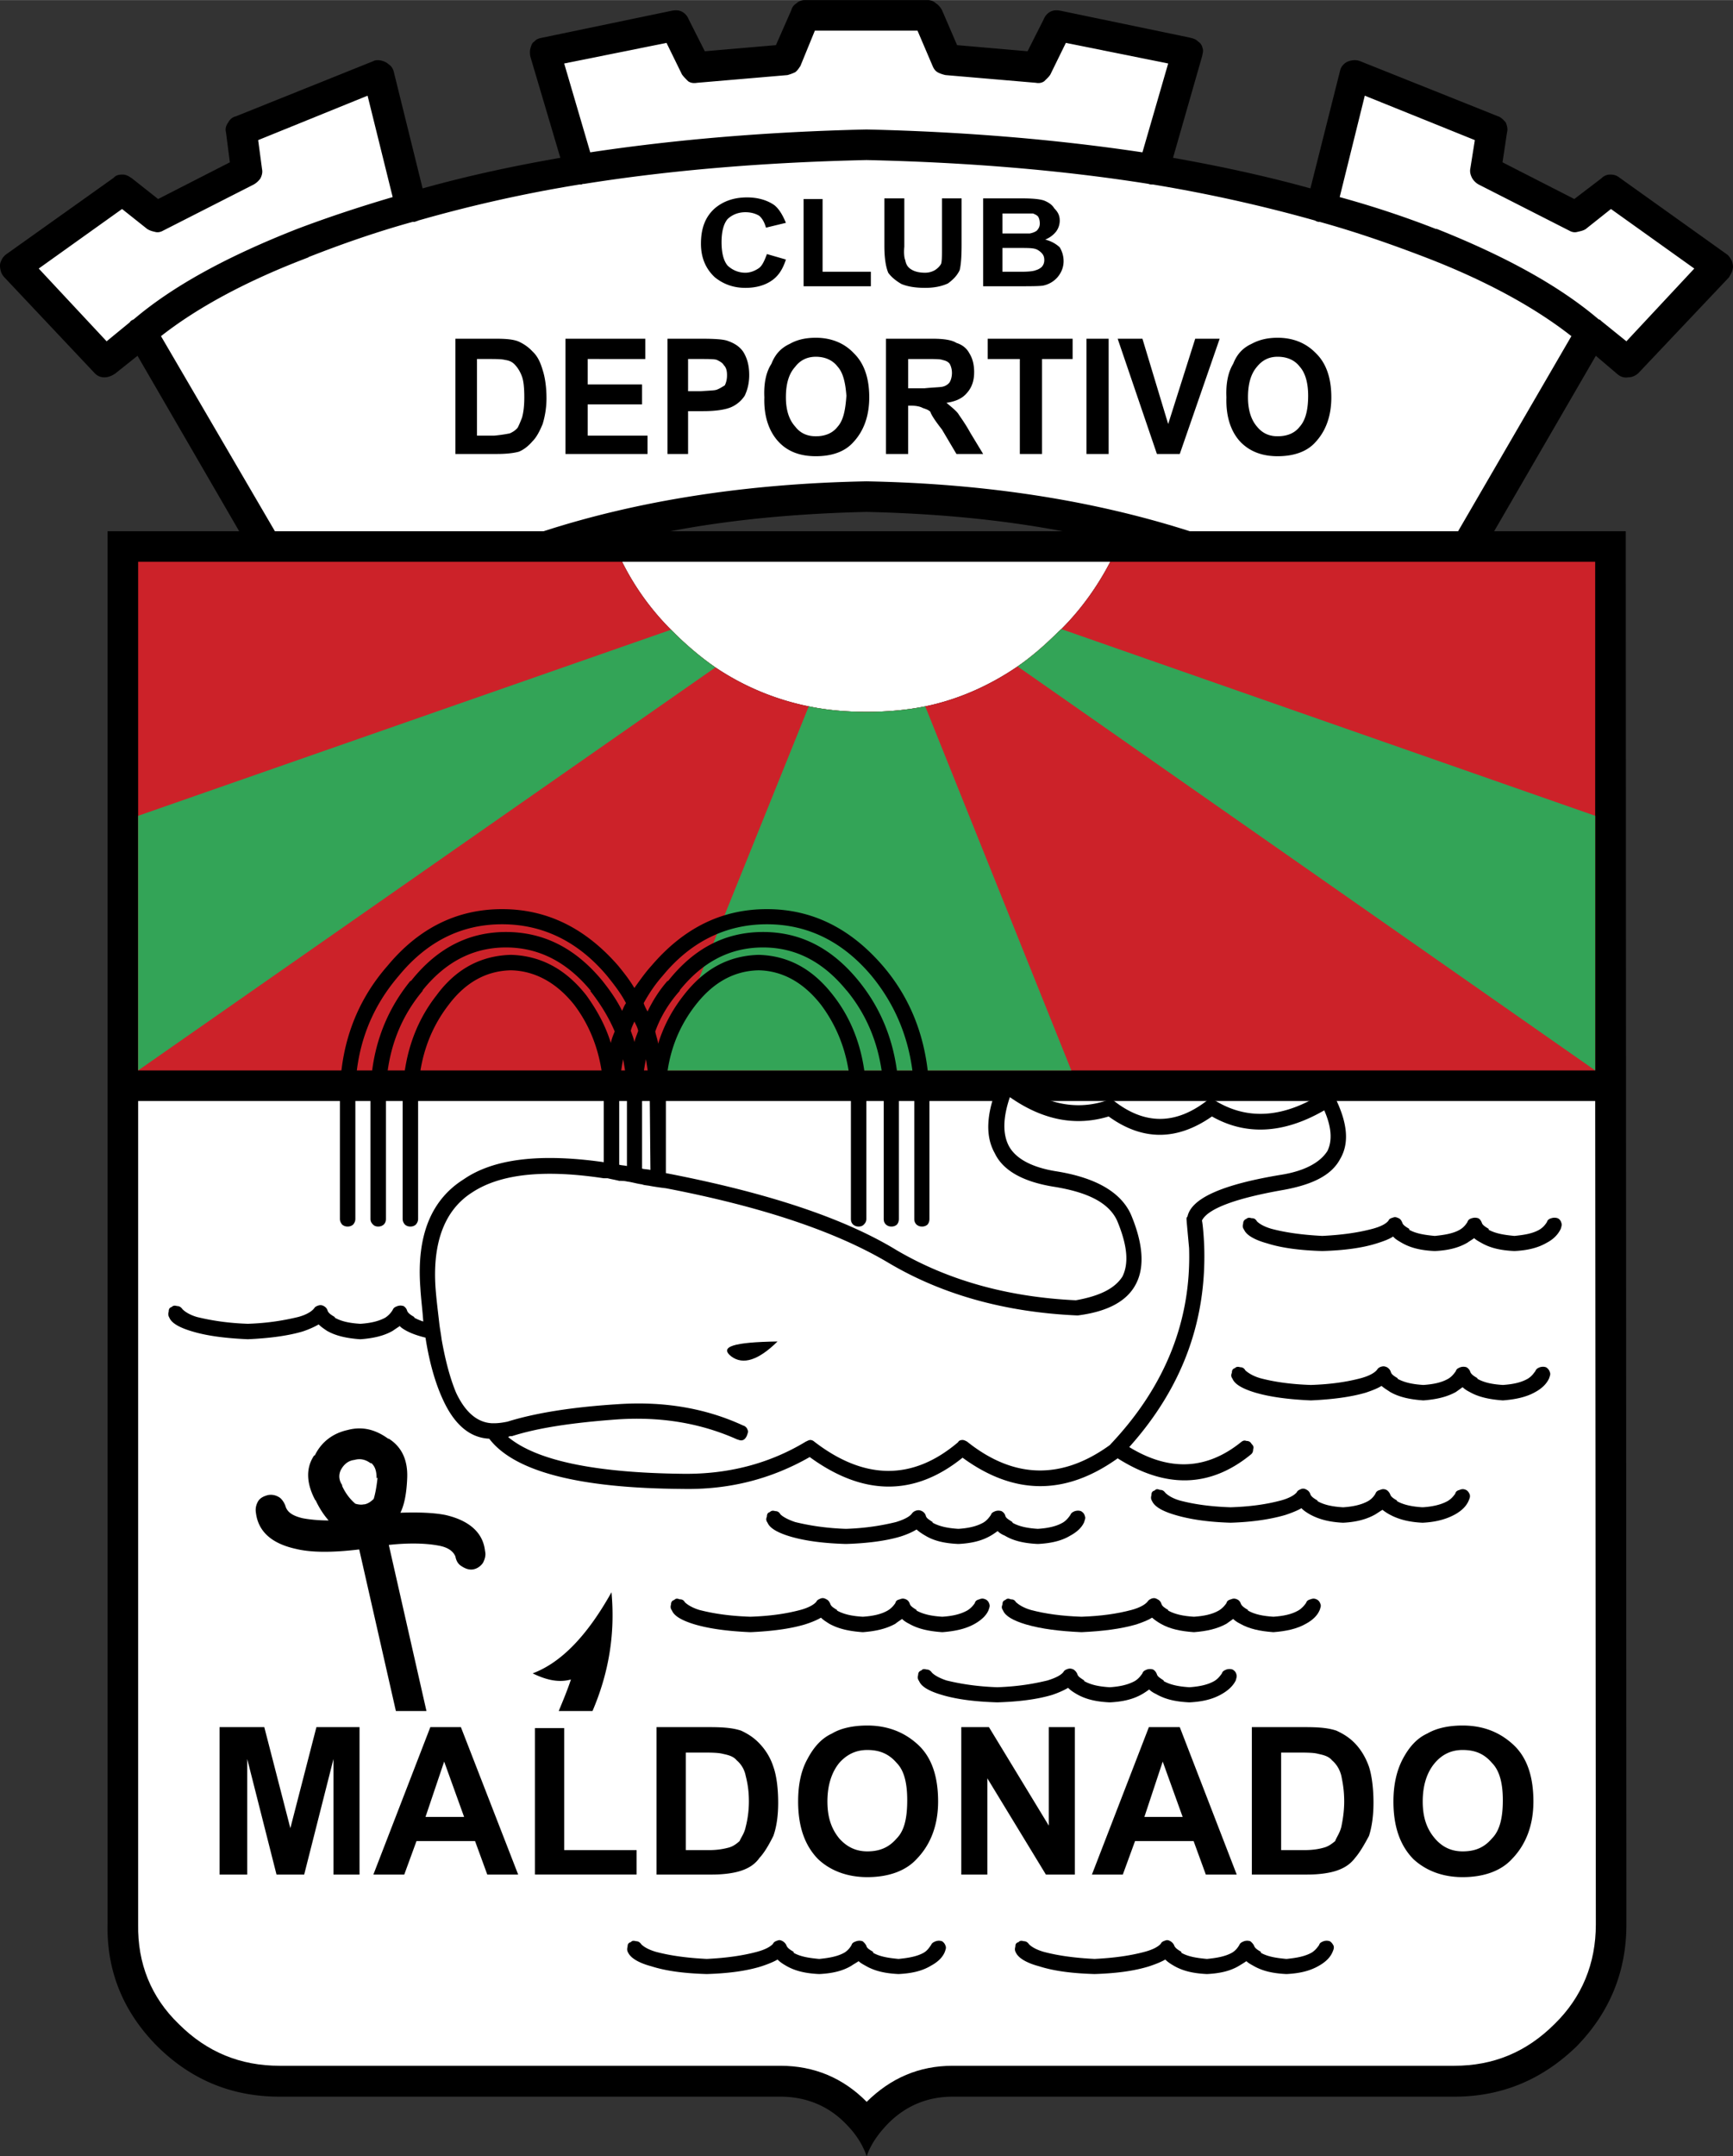
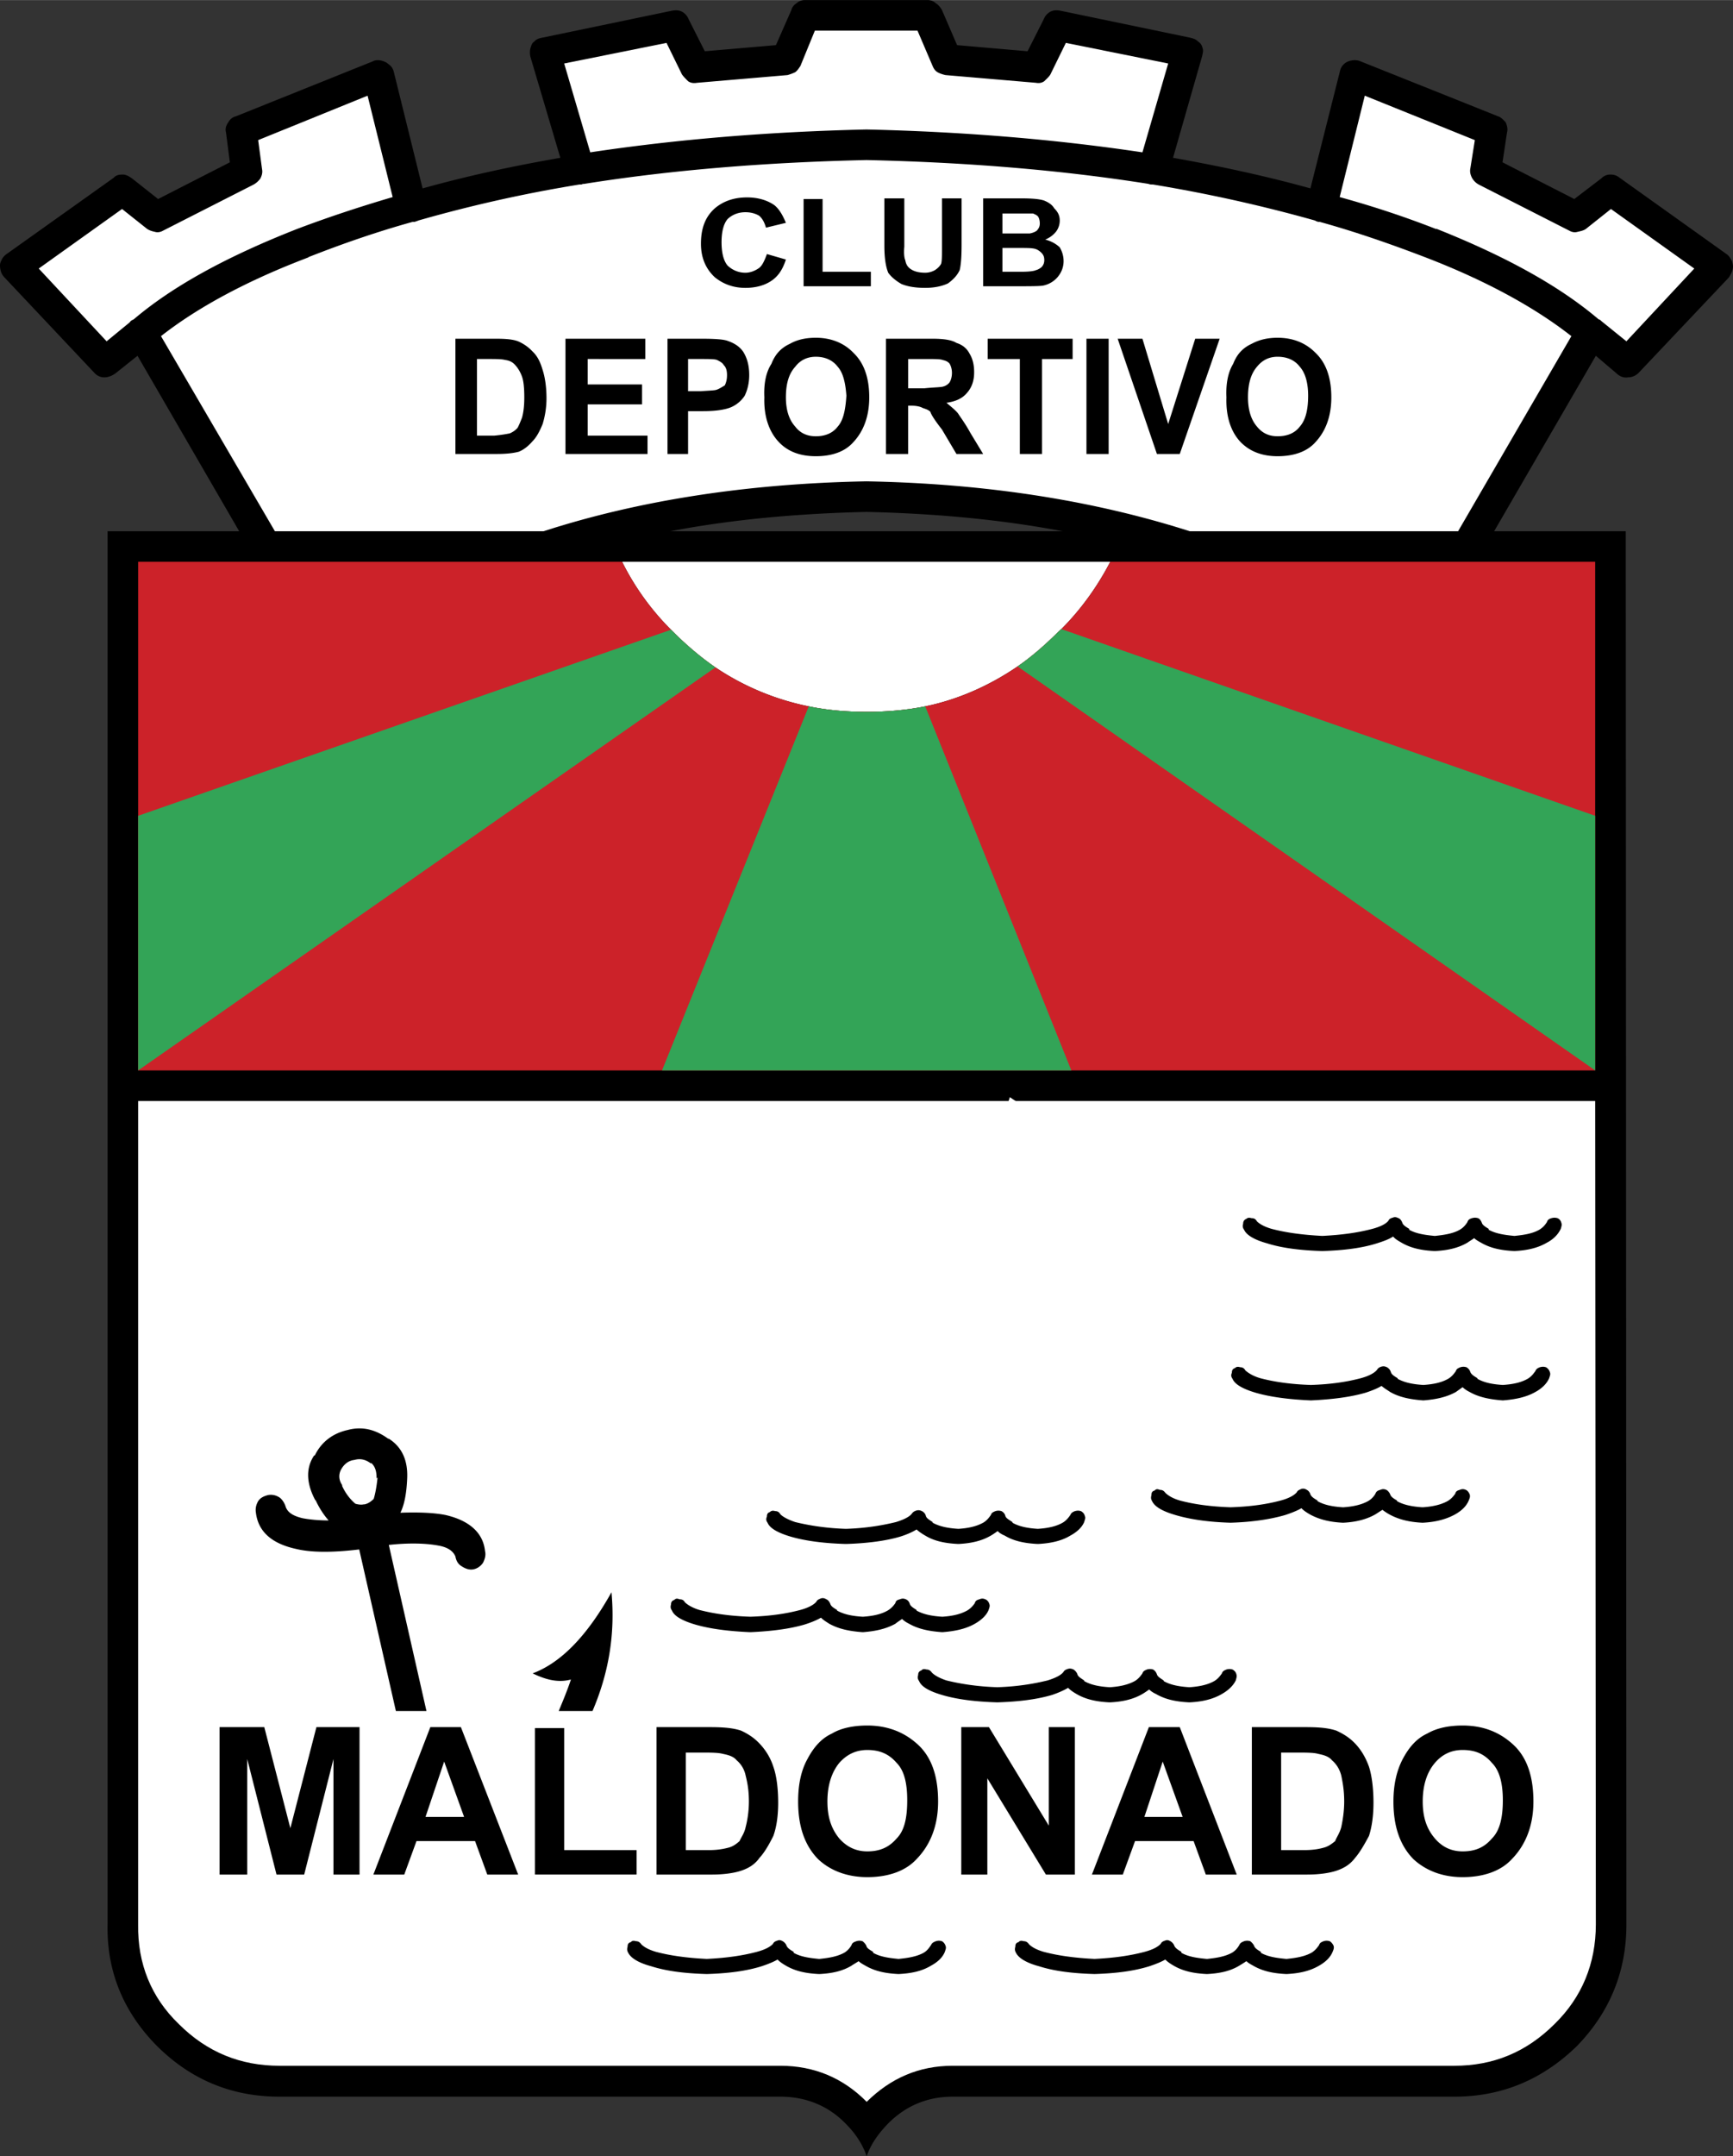
<svg xmlns="http://www.w3.org/2000/svg" width="2010" height="2500" viewBox="0 0 506.244 629.612">
  <rect x="0" y="0" width="506.244" height="629.612" fill="#333333" stroke="none" />
  <path d="M478.677 108.853c-.845.846-1.973 1.315-3.102 1.315-1.127.188-2.256-.188-3.102-.939l-6.297-5.358-29.705 51.23h38.445l.189 406.831c0 13.818-4.89 25.662-14.478 35.532-10.056 9.776-21.901 14.758-35.813 14.758H278.27c-7.332 0-13.631 2.632-18.801 7.802-2.819 2.915-5.075 6.017-6.297 9.589-1.222-3.572-3.291-6.674-6.205-9.589-5.076-5.17-11.562-7.802-18.987-7.802H81.715c-14.1 0-25.944-4.981-35.813-14.758-9.776-9.87-14.758-21.714-14.477-35.532V155.101h38.446l-29.705-51.23-6.486 5.169c-.939.658-2.067 1.128-3.196 1.128a3.857 3.857 0 0 1-2.914-1.315L1.251 80.935c-.658-.752-.94-1.316-1.128-2.256-.188-.94-.188-1.786.188-2.444.282-.846.94-1.598 1.598-2.068l31.302-22.278c.658-.752 1.504-.94 2.633-.94.939 0 1.785.47 2.725 1.128l7.614 6.016 20.962-10.716-1.128-8.742c-.282-1.034 0-1.974.658-2.914.47-.847 1.128-1.504 2.256-1.786l40.045-16.074c.658-.376 1.503-.376 2.443-.188.658.188 1.504.47 2.162 1.128.752.47 1.128 1.127 1.41 1.974l8.46 34.216c12.784-3.573 26.132-6.486 40.232-8.93l-8.742-29.516c-.188-.846-.188-1.786 0-2.444.282-.94.47-1.599 1.128-1.974.657-.752 1.315-.94 2.255-1.128L196.3 3.103c1.128-.188 1.974-.188 2.914.281.846.471 1.504 1.129 1.974 2.257l4.701 9.306 20.773-1.786 4.512-10.246c.188-.846.846-1.598 1.504-1.973.659-.659 1.599-.942 2.446-.942h35.814c.847 0 1.786.283 2.444.941.657.375 1.315 1.127 1.785 1.973l4.418 10.246 20.588 1.786 4.699-9.306c.47-1.128 1.127-1.786 1.974-2.257.939-.47 1.786-.47 2.913-.281l37.977 7.896c.658.188 1.6.375 2.258 1.128.656.375 1.126 1.034 1.314 1.974.281.658 0 1.598-.188 2.444l-8.46 29.516c13.818 2.444 27.26 5.357 40.138 8.93l8.555-33.934c.188-.94.472-1.598 1.128-2.256.658-.659 1.316-.94 2.162-1.128.94-.188 1.785-.188 2.726.188L437.6 33.934c.848.282 1.505.939 2.257 1.786.376.939.658 1.88.376 2.914l-1.316 8.742 20.962 10.716 7.896-6.016c.659-.658 1.504-1.128 2.632-1.128.941 0 1.786.188 2.727.94l31.207 22.278c.754.47 1.128 1.222 1.599 2.068.188.658.47 1.504.188 2.444-.188.94-.658 1.504-1.032 2.256l-26.419 27.919zm-225.505 40.608h-.094c-20.398.47-39.575 2.256-57.247 5.64h114.585c-17.858-3.384-36.847-5.17-57.244-5.64z" />
  <path d="M47.687 67.304c-.657.376-1.503.658-2.443.376-.846-.188-1.504-.376-2.256-.846l-7.332-5.828-24.346 17.39L31.143 99.64l6.768-5.547c.189-.375.658-.657 1.128-.845 11.374-9.682 27.166-18.331 47.752-26.414 8.93-3.384 18.33-6.486 27.918-9.306l-7.332-29.61-31.96 12.972 1.128 8.46c.188.939 0 1.786-.47 2.726a6.1 6.1 0 0 1-1.973 1.786L47.687 67.304zM89.987 75.106h.188c-18.142 6.861-32.618 14.758-43.146 23.03L80.304 155.1h78.49c27.636-8.93 59.126-13.912 94.283-14.57h.094c35.155.658 66.458 5.64 94.375 14.57h78.396l33.089-56.964c-10.528-8.272-24.816-16.169-42.676-23.03-10.06-3.854-20.305-7.426-30.833-10.34h-.47c-.469-.188-.658-.188-.847-.376a437.755 437.755 0 0 0-47.375-10.528c-.471 0-.94 0-1.316-.188-25.474-4.042-53.017-6.298-82.344-6.957h-.094c-29.517.658-57.059 2.915-82.438 6.957-.283 0-.471 0-.753.188h-.658a408.982 408.982 0 0 0-47.094 10.528c-.282.188-.658.188-.94.376h-.658c-10.526 2.915-20.771 6.486-30.548 10.34zM341.249 18.519l-29.891-6.017-4.513 9.212c-.377.658-1.129 1.316-1.787 1.974-.657.47-1.503.658-2.443.47l-26.413-2.256c-.847-.188-1.693-.47-2.351-.846-.753-.47-1.128-1.128-1.409-1.786l-4.419-10.34h-29.986l-4.23 10.34c-.47.658-.846 1.316-1.503 1.786-.753.376-1.599.658-2.257.846l-26.413 2.256c-1.129.188-1.975 0-2.633-.47-.658-.658-1.316-1.316-1.786-1.974l-4.512-9.212-29.892 6.017 7.614 25.944c25.004-3.76 51.794-6.016 80.653-6.674h.094c28.67.658 55.46 2.915 80.558 6.674l7.519-25.944zM429.985 51.889c-.469-.94-.658-1.786-.469-2.726l1.315-8.272-32.148-12.972-7.332 29.61c9.588 2.632 18.987 5.734 28.105 9.306h.282c20.305 8.083 35.908 16.732 47.282 26.414.282 0 .472.188.752.47l7.333 5.922 19.833-21.244-24.346-17.39-7.332 5.828c-.658.47-1.598.658-2.444.846-.94.282-1.785 0-2.443-.376l-26.415-13.442a5.008 5.008 0 0 1-1.973-1.974zM196.49 184.334c4.042 4.042 8.271 7.614 12.501 10.528a75.78 75.78 0 0 0 27.26 11.374c5.358 1.128 10.998 1.598 16.92 1.598 5.922 0 11.467-.47 17.107-1.598 9.588-1.974 18.706-6.016 26.978-11.656 4.23-2.914 8.272-6.487 12.032-10.246.283-.188.47-.47.753-.658 6.016-6.016 10.715-12.784 14.287-19.646H181.731a75.835 75.835 0 0 0 14.288 19.833l.471.471z" fill="#fff" />
  <path d="M40.355 164.031v148.52h425.632v-148.52H324.329c-3.572 6.862-8.271 13.63-14.287 19.646-.283.188-.47.47-.753.658-3.76 3.759-7.802 7.332-12.032 10.246-8.271 5.64-17.39 9.682-26.978 11.656-5.641 1.128-11.186 1.598-17.107 1.598-5.922 0-11.562-.47-16.92-1.598a75.78 75.78 0 0 1-27.26-11.374c-4.23-2.914-8.46-6.486-12.501-10.528l-.47-.47a75.868 75.868 0 0 1-14.288-19.833H40.355v-.001z" fill="#cc2229" />
  <path d="M40.355 238.197v74.354l168.636-117.688c-4.23-2.914-8.46-6.486-12.501-10.528l-.47-.47-155.665 54.332zM270.279 206.236c-5.641 1.128-11.186 1.598-17.107 1.598-5.922 0-11.562-.47-16.92-1.598L193.388 312.55h119.568l-42.677-106.314zM310.042 183.677c-.283.188-.47.47-.753.658-3.76 3.759-7.802 7.332-12.032 10.246l168.73 117.97v-74.354l-155.945-54.52z" fill="#33a457" />
  <path d="M253.172 613.726c7.05-6.955 15.321-10.527 25.098-10.527h146.546c11.374 0 21.057-3.948 29.328-12.22 7.99-7.803 12.033-17.673 12.033-29.047l-.189-240.451H40.355v240.451c-.188 11.374 3.76 21.244 11.844 29.047 8.271 8.271 18.047 12.22 29.516 12.22H227.98c9.87-.001 18.33 3.572 25.192 10.527z" fill="#fff" />
-   <path d="M149.114 283.316h.282c6.862.188 13.16 3.572 18.331 10.058 5.545 7.332 8.459 16.262 8.647 26.79v19.176c-18.518-2.632-32.147-1.034-40.89 4.982-9.588 6.017-13.818 16.543-12.69 31.678.188 3.384.658 6.769.846 9.87-.846-.281-1.786-.658-2.632-1.128v-.188c-1.128-.658-1.786-1.128-2.067-1.785-.188-.753-.659-1.128-1.034-1.41-.752-.188-1.128-.188-1.786 0-.752.282-1.128.47-1.41 1.127a6.862 6.862 0 0 1-2.162 2.257c-2.068 1.128-4.512 1.598-7.144 1.786h-.282c-2.914-.188-5.358-.658-7.332-1.786v-.188c-1.128-.658-1.786-1.128-2.068-1.785-.188-.753-.657-1.128-1.127-1.41-.376-.188-.846-.376-1.504-.188s-1.128.471-1.316.846c-.751.94-2.256 1.88-4.7 2.538-4.324 1.035-8.93 1.786-14.57 1.975h-.188c-5.641-.188-10.529-.939-14.759-1.975-2.256-.658-3.572-1.598-4.23-2.255-.47-.658-.94-.94-1.598-.94-.658-.188-1.128-.188-1.598.282-.657.188-.846.658-.846 1.315-.188.658-.188 1.128.188 1.786.657 1.598 2.913 2.913 6.767 4.042 4.418 1.316 9.776 1.975 16.075 2.256h.188c6.016-.281 11.374-.939 15.886-2.256 1.974-.658 3.572-1.41 4.7-2.068.658.658 1.316 1.128 2.444 1.88 2.632 1.505 5.828 2.163 9.588 2.444h.282c3.572-.281 6.673-.939 9.306-2.444.658-.47 1.41-.94 2.068-1.41.376.47 1.128.94 1.974 1.41 1.599.847 3.572 1.505 5.546 1.975 1.128 7.332 2.914 13.348 4.982 17.86 3.29 7.331 7.802 11.373 13.63 11.655 7.332 9.588 26.132 14.477 56.494 14.664 13.63.282 25.943-2.914 37.13-9.306 15.604 11.374 30.55 11.562 44.65.188 14.945 10.904 29.892 11.187 45.31.188 14.099 8.93 27.07 8.554 38.914-1.128.47-.377.658-.847.658-1.504.282-.658 0-1.128-.47-1.599-.377-.658-.847-.846-1.504-.846-.658-.282-1.128 0-1.599.376-10.058 8.084-20.961 8.554-32.617 1.41 15.416-17.202 22.56-36.66 21.901-58.375v-.187c-.188-4.23-.47-6.675-.658-7.615 1.786-3.478 9.87-6.485 23.876-8.93 8.742-1.599 14.101-4.418 16.545-9.118 2.726-4.7 2.067-10.716-1.786-18.33-.188-.47-.47-.657-.847-.939-.281-.188-.752-.471-1.128-.471-.47 0-.94.283-1.128.471-11.656 7.426-22.09 8.084-31.489 2.444-.471-.188-.94-.377-1.41-.377-.658 0-1.035.188-1.316.377-9.118 6.955-18.048 6.955-26.979 0-.281-.188-.752-.377-.938-.377-.472 0-.847 0-1.13.188-9.117 3.102-18.517 1.128-28.105-6.298-.281-.188-.658-.376-1.128-.376-.658 0-1.128.188-1.316.376-.47.281-.752.47-.939.939-3.761 8.742-4.23 15.604-1.314 20.774 2.442 5.17 8.459 8.46 17.671 9.87 9.588 1.598 15.604 4.605 18.048 9.775 2.914 6.957 3.572 12.314 1.598 16.356-2.256 3.572-6.768 5.734-13.63 6.956-19.928-.94-37.318-5.827-52.265-14.57-15.697-9.587-38.257-16.92-67.491-22.56V321.29c-.283-10.903 2.631-20.115 8.741-27.917 5.076-6.486 11.093-9.871 18.236-10.058h.282c6.862.188 12.972 3.572 18.048 10.058 5.828 7.802 8.742 17.014 8.742 27.917v34.592c0 .752.188 1.222.658 1.691.47.377.94.565 1.598.565s1.128-.188 1.503-.565c.47-.47.753-.939.753-1.691V321.29c0-12.031-3.197-22.371-9.683-30.644-6.016-7.802-13.16-11.562-21.62-11.844h-.282c-8.648.282-15.792 4.042-21.808 11.844-3.384 4.324-5.828 8.93-7.426 14.1-.188-1.316-.658-2.444-.846-3.572 1.503-4.23 3.948-8.272 7.144-11.844v-.188c6.675-8.272 14.664-12.502 24.347-12.502 9.587 0 17.578 4.23 24.346 12.502l.188.188c7.146 8.742 10.716 19.458 10.716 31.959v34.592c0 .752.188 1.222.658 1.691.471.377.94.565 1.598.565.658 0 1.129-.188 1.598-.565.377-.47.566-.939.566-1.691v-34.592c0-13.629-3.949-25.285-11.751-34.874-7.802-9.588-17.015-14.287-27.918-14.287-10.998 0-20.116 4.699-27.73 14.287h-.188c-2.539 2.915-4.325 5.828-5.829 8.931-.47-.846-.94-1.786-1.127-2.444 1.598-2.914 3.384-5.546 5.545-7.99 8.272-10.058 18.612-15.04 30.456-15.04s22.09 4.982 30.552 15.04c8.271 10.058 12.501 22.09 12.501 36.377v34.592c0 .752.188 1.222.658 1.691.47.377.939.565 1.597.565s1.129-.188 1.599-.565c.376-.47.564-.939.564-1.691v-34.592c0-15.416-4.418-28.575-13.63-39.292-9.495-10.998-20.681-16.544-33.841-16.544-13.254 0-24.346 5.546-33.746 16.544-1.786 1.973-3.384 4.23-4.982 6.486-1.504-2.539-3.103-4.513-4.7-6.486-9.588-10.998-20.774-16.544-33.934-16.544s-24.346 5.546-33.464 16.544c-9.4 10.716-14.1 23.876-13.912 39.292v34.592c0 .752.282 1.222.658 1.691.47.377.939.565 1.598.565s1.128-.188 1.598-.565c.376-.47.658-.939.658-1.691v-34.592c-.282-14.288 4.042-26.319 12.69-36.377 8.271-10.058 18.33-15.04 30.174-15.04s22.185 4.982 30.645 15.04c1.973 2.444 4.042 5.076 5.545 7.99-.47.658-.845 1.598-1.128 2.256-1.504-3.102-3.572-6.016-5.734-8.743-7.896-9.588-17.202-14.287-28.2-14.287-10.904 0-20.116 4.699-27.73 14.287h-.188c-7.802 9.589-11.844 21.245-11.655 34.874v34.592c0 .752.281 1.222.752 1.691.375.377.845.565 1.503.565.658 0 1.128-.188 1.598-.565.47-.47.658-.939.658-1.691v-34.592c-.188-12.501 3.384-23.218 10.716-31.959v-.188c6.674-8.272 14.758-12.502 24.346-12.502s17.86 4.23 24.816 12.69h-.188c2.82 3.572 5.358 7.614 7.145 11.844-.47 1.127-.94 2.256-1.128 3.384-1.598-5.17-4.042-9.588-7.145-13.912-6.11-7.802-13.442-11.562-21.902-11.844h-.282c-8.648.282-15.887 4.042-21.62 11.844-6.486 8.272-9.87 18.612-9.87 30.644v34.592c0 .752.282 1.222.658 1.691.47.377.94.565 1.598.565.658 0 1.128-.188 1.598-.565.376-.47.658-.939.658-1.691V321.29c0-10.903 2.914-20.115 8.931-27.917 4.885-6.484 10.901-9.869 18.045-10.057zm36.19 20.962c-.188-1.128-.658-2.162-1.034-3.29.187-.94.657-1.786 1.034-2.726.47.94.94 1.786 1.127 2.726-.376 1.128-.846 2.162-1.127 3.29zm2.256 36.943v-21.245c0-3.854.47-7.425 1.127-10.715.658 3.76 1.128 7.802 1.128 12.031l.188 20.304c-.846-.188-1.786-.188-2.443-.375zm-4.419-.752c-.751-.188-1.598-.188-2.256-.377v-19.928c0-3.76.471-7.332 1.129-10.903.657 3.29 1.127 6.861 1.127 10.715v20.493z" />
  <path d="M442.487 360.865h-.188c-2.913-.281-5.357-.657-7.425-1.785v-.281c-1.129-.658-1.787-1.129-1.975-1.693-.282-.752-.657-1.222-1.127-1.41-.658-.187-1.129-.187-1.787 0-.658.188-1.127.471-1.316 1.129-.469.751-1.127 1.598-2.255 2.256-1.975 1.128-4.513 1.504-7.144 1.785h-.283c-2.82-.281-5.357-.657-7.332-1.785v-.281c-1.128-.658-1.786-1.129-1.973-1.693-.283-.752-.658-1.222-1.129-1.41-.469-.187-.94-.47-1.599-.187-.658.187-1.128.375-1.316.845-.657.94-2.255 1.787-4.699 2.445-4.23 1.127-8.931 1.785-14.57 2.066h-.188c-5.546-.281-10.528-.939-14.757-2.066-2.258-.658-3.573-1.505-4.231-2.163-.47-.752-.846-.94-1.598-.94-.658-.187-1.034-.187-1.504.188-.658.282-.94.752-.94 1.41-.188.658-.188 1.128.282 1.786.658 1.504 2.914 2.914 6.675 3.948 4.417 1.41 9.869 2.067 16.073 2.256h.188c6.11-.188 11.468-.846 15.887-2.256 2.067-.658 3.571-1.223 4.699-1.975.658.752 1.316 1.128 2.444 1.786 2.726 1.599 5.828 2.256 9.588 2.444h.283c3.572-.188 6.673-.846 9.398-2.444.658-.47 1.316-.846 1.975-1.316.471.471 1.129.847 1.974 1.316 2.727 1.599 5.829 2.256 9.682 2.444h.188c3.572-.188 6.675-.846 9.4-2.444 1.974-1.034 3.289-2.444 4.041-4.041.188-.658.377-1.129.188-1.693-.188-.752-.658-1.222-1.128-1.41-.657-.187-1.128-.187-1.786 0-.657.188-1.128.471-1.315 1.129-.471.751-1.129 1.598-2.256 2.256-1.974 1.127-4.417 1.503-7.144 1.784zM408.271 402.602v-.188c-1.128-.658-1.786-1.128-1.975-1.786-.187-.657-.658-1.128-1.128-1.409-.47-.188-.846-.377-1.597-.188-.658.188-1.035.47-1.316.94-.658.845-2.257 1.785-4.7 2.443-4.23 1.128-8.93 1.786-14.477 1.975h-.282c-5.545-.188-10.434-.847-14.663-1.975-2.257-.658-3.572-1.599-4.324-2.256-.376-.658-.846-.939-1.504-.939-.658-.188-1.129-.188-1.599.281-.658.188-.845.658-.845 1.315-.283.658-.283 1.129.187 1.786.658 1.599 2.915 2.914 6.675 4.042 4.512 1.316 9.87 1.975 16.073 2.257h.282c6.017-.282 11.374-.94 15.887-2.257 1.974-.658 3.571-1.315 4.606-1.974.751.658 1.409 1.034 2.538 1.786 2.633 1.504 5.733 2.162 9.588 2.444h.188c3.571-.282 6.674-.94 9.399-2.444l1.974-1.41c.471.47 1.129.939 2.068 1.41 2.632 1.504 5.828 2.162 9.588 2.444h.188c3.573-.282 6.769-.94 9.4-2.444 2.069-1.128 3.384-2.538 4.042-4.042.188-.658.47-1.128.188-1.786-.188-.657-.658-1.128-1.127-1.409-.658-.188-1.033-.188-1.787 0-.657.281-1.034.47-1.315 1.127-.471.658-1.128 1.599-2.257 2.256-1.974 1.129-4.418 1.599-7.144 1.787h-.188c-2.913-.188-5.357-.658-7.331-1.787v-.188c-1.128-.658-1.786-1.128-2.067-1.786-.189-.657-.658-1.128-1.129-1.409-.658-.188-1.129-.188-1.786 0-.658.281-1.128.47-1.316 1.127-.47.658-1.128 1.599-2.256 2.256-1.974 1.129-4.417 1.599-7.144 1.787h-.188c-2.914-.188-5.358-.658-7.426-1.786zM382.797 436.349c-.187-.658-.658-1.128-1.033-1.316-.47-.282-.94-.47-1.599-.282-.658.282-1.127.471-1.316.94-.657.846-2.255 1.785-4.699 2.443-4.23 1.128-8.931 1.786-14.57 1.975h-.188c-5.64-.188-10.528-.847-14.758-1.975-2.256-.658-3.572-1.598-4.23-2.256-.47-.657-.939-.846-1.598-.846-.658-.282-1.129-.282-1.504.188-.753.188-.94.657-.94 1.315-.188.752-.188 1.128.188 1.786.753 1.598 2.915 2.913 6.769 4.042 4.418 1.316 9.776 2.067 16.074 2.256h.188c6.017-.188 11.374-.939 15.887-2.256 1.974-.658 3.572-1.315 4.699-1.974.658.658 1.316 1.128 2.445 1.785 2.725 1.505 5.827 2.256 9.588 2.444h.281c3.572-.188 6.674-.939 9.306-2.444.752-.47 1.41-.94 2.068-1.315.47.375 1.128.846 1.974 1.315 2.727 1.505 5.828 2.256 9.588 2.444h.283c3.572-.188 6.674-.939 9.399-2.444 1.975-1.127 3.29-2.443 3.948-4.042.281-.658.471-1.128.281-1.785-.281-.658-.658-1.128-1.127-1.316-.658-.282-1.128-.282-1.786 0-.658.188-1.129.376-1.316 1.128-.471.658-1.129 1.504-2.255 2.162-2.069 1.128-4.514 1.598-7.145 1.786h-.283c-2.819-.188-5.357-.658-7.33-1.786v-.188c-1.13-.658-1.788-1.128-1.975-1.785-.283-.658-.753-1.128-1.129-1.316-.658-.282-1.128-.282-1.786 0-.658.188-1.128.376-1.41 1.128a5.852 5.852 0 0 1-2.161 2.162c-2.068 1.128-4.513 1.598-7.145 1.786h-.281c-2.914-.188-5.359-.658-7.333-1.786v-.188c-1.129-.658-1.787-1.128-2.069-1.785zM303.273 446.405h-.188c-2.912-.187-5.357-.657-7.331-1.785v-.188c-1.129-.751-1.88-1.128-2.068-1.786-.188-.752-.658-1.127-1.128-1.41-.658-.187-1.129-.187-1.786 0-.658.283-1.128.471-1.316 1.129-.47.658-1.128 1.598-2.256 2.256-2.067 1.128-4.417 1.599-7.144 1.785h-.188c-2.914-.187-5.358-.657-7.425-1.785v-.188c-1.129-.751-1.787-1.128-1.975-1.786-.188-.752-.658-1.127-1.129-1.41-.47-.187-.846-.375-1.597-.187-.658.187-1.035.47-1.316.845-.658.94-2.257 1.787-4.7 2.538-4.23 1.034-8.93 1.787-14.476 1.974h-.282c-5.546-.187-10.434-.939-14.663-1.974-2.257-.751-3.667-1.598-4.324-2.256-.376-.657-.846-.94-1.504-.94-.658-.187-1.129-.187-1.599.283-.658.188-.846.657-.846 1.315-.282.658-.282 1.128.188 1.786.658 1.599 2.914 2.914 6.674 4.042 4.512 1.316 9.871 1.974 16.074 2.162h.282c5.922-.188 11.375-.846 15.792-2.162 2.067-.658 3.665-1.41 4.7-2.068.751.658 1.409 1.128 2.537 1.786 2.633 1.599 5.734 2.256 9.588 2.444h.188c3.571-.188 6.674-.846 9.399-2.444.658-.376 1.316-.846 1.974-1.316.471.471 1.129.94 2.068 1.316 2.632 1.599 5.828 2.256 9.588 2.444h.188c3.572-.188 6.769-.846 9.401-2.444 2.067-1.128 3.383-2.444 4.041-3.948.188-.751.47-1.128.188-1.786-.188-.752-.658-1.127-1.128-1.41-.658-.187-1.033-.187-1.786 0-.656.283-1.034.471-1.314 1.129-.472.658-1.129 1.598-2.258 2.256-1.973 1.126-4.417 1.597-7.143 1.783zM335.046 487.483c-.658.282-1.129.471-1.316 1.129-.471.658-1.128 1.598-2.256 2.256-2.068 1.128-4.512 1.598-7.145 1.786h-.282c-2.913-.188-5.357-.658-7.331-1.786v-.188c-1.129-.752-1.787-1.129-1.974-1.787-.283-.752-.753-1.128-1.129-1.41-.47-.188-.938-.375-1.597-.188s-1.129.47-1.316.846c-.658.94-2.257 1.787-4.701 2.539-4.229 1.033-8.93 1.785-14.57 1.974h-.186c-5.642-.188-10.529-.94-14.76-1.974-2.256-.752-3.571-1.599-4.229-2.257-.47-.658-.94-.94-1.599-.94-.658-.188-1.128-.188-1.504.282-.658.188-.939.658-.939 1.316-.188.658-.188 1.128.281 1.786.658 1.598 2.82 2.914 6.674 4.042 4.418 1.315 9.777 1.974 16.076 2.162h.186c6.11-.188 11.469-.847 15.887-2.162 1.974-.658 3.572-1.41 4.701-2.068.658.658 1.316 1.129 2.442 1.786 2.727 1.598 5.829 2.256 9.588 2.444h.282c3.572-.188 6.675-.847 9.4-2.444.658-.376 1.316-.846 1.974-1.315.471.47 1.129.939 1.974 1.315 2.727 1.598 5.829 2.256 9.684 2.444h.187c3.572-.188 6.675-.847 9.401-2.444 1.975-1.128 3.289-2.444 4.041-3.947.188-.752.376-1.129.188-1.787-.188-.752-.657-1.128-1.128-1.41-.657-.188-1.126-.188-1.784 0-.658.282-1.129.471-1.316 1.129-.471.658-1.129 1.598-2.257 2.256-1.975 1.128-4.513 1.598-7.145 1.786h-.187c-2.915-.188-5.453-.658-7.427-1.786v-.188c-1.128-.752-1.786-1.129-1.975-1.787-.282-.752-.657-1.128-1.127-1.41-.658-.187-1.129-.187-1.786 0zM196.301 470.282c.658 1.598 2.914 2.913 6.675 4.042 4.511 1.316 9.869 1.975 16.073 2.256h.282c6.016-.281 11.374-.939 15.792-2.256 2.068-.658 3.572-1.315 4.7-1.974.658.658 1.41 1.128 2.443 1.785 2.727 1.505 5.828 2.163 9.683 2.444h.188c3.572-.281 6.674-.939 9.401-2.444.563-.47 1.316-.94 1.975-1.41.469.47 1.126.94 2.066 1.41 2.633 1.505 5.734 2.163 9.588 2.444h.188c3.571-.281 6.769-.939 9.4-2.444 1.974-1.127 3.383-2.443 4.041-4.042.188-.658.472-1.128.188-1.785-.188-.658-.658-1.128-1.128-1.316-.658-.282-1.128-.282-1.785 0-.658.188-1.128.376-1.316 1.128-.47.658-1.129 1.504-2.257 2.162-2.067 1.128-4.417 1.598-7.144 1.786h-.188c-2.913-.188-5.357-.658-7.425-1.786v-.188c-1.035-.658-1.787-1.128-1.975-1.785-.188-.658-.658-1.128-1.129-1.316-.657-.282-1.126-.282-1.784 0-.753.188-1.129.376-1.316 1.128-.471.658-1.129 1.504-2.256 2.162-1.975 1.128-4.419 1.598-7.145 1.786h-.188c-3.008-.188-5.358-.658-7.426-1.786v-.188c-1.128-.658-1.786-1.128-1.974-1.785-.282-.658-.658-1.128-1.128-1.316-.47-.282-.94-.47-1.598-.282-.658.282-1.128.471-1.316.94-.658.846-2.256 1.785-4.7 2.443-4.23 1.128-8.93 1.786-14.476 1.975h-.282c-5.546-.188-10.434-.847-14.758-1.975-2.162-.658-3.572-1.598-4.23-2.255-.376-.658-.846-.847-1.504-.847-.752-.282-1.127-.282-1.598.188-.658.188-.94.658-.94 1.315-.186.658-.186 1.128.283 1.786zM134.825 457.311c1.128.752 2.256 1.128 3.384.939 1.128-.188 2.256-.939 2.914-1.975.563-1.127.846-2.255.563-3.384-.563-5.357-4.605-8.93-11.562-10.527-3.29-.658-7.802-.846-13.16-.658 1.128-2.256 1.786-5.546 1.975-9.87.281-5.357-1.504-9.306-5.358-11.75h-.188c-3.759-2.726-7.614-3.666-11.844-2.537-4.23.939-7.614 3.383-9.588 7.425h-.188c-2.538 3.76-2.256 8.272.376 13.16v-.188c1.128 2.445 2.444 4.419 3.854 6.017-2.914 0-5.64-.281-7.614-.658-2.726-.658-4.23-1.598-4.888-3.195-.281-1.034-.939-2.163-1.786-2.82-1.128-.752-2.256-.939-3.384-.752-1.128.282-2.256.752-2.915 1.786-.658 1.128-.845 2.256-.658 3.384.658 5.357 4.418 8.93 11.562 10.527 4.512 1.129 10.81 1.129 18.612.188l10.716 47.188h8.93l-10.998-48.505c6.016-.657 10.998-.47 14.476.188 2.727.47 4.324 1.598 4.982 3.196.189 1.033.659 2.162 1.787 2.821zm-24.533-25.851c-.282 2.632-.657 4.7-1.128 6.204-.658.658-1.598 1.41-2.727 1.598h-.188c-.846.188-1.786 0-2.444-.188-1.315-1.129-2.726-2.726-3.854-5.17v-.282c-1.035-1.504-1.035-3.102-.376-4.418.846-1.599 2.163-2.726 3.948-2.914 1.598-.47 3.196-.188 4.701.94h.281c1.129 1.033 1.504 2.443 1.504 4.418l.283-.188zM163.213 499.61h9.87c4.7-10.998 6.674-22.372 5.546-34.687-7.144 12.784-14.758 20.586-23.029 23.688 4.229 2.068 7.802 2.727 11.186 1.786-1.128 3.385-2.445 6.487-3.573 9.213zM275.167 566.82c-.658-.188-1.128-.188-1.785 0-.658.281-1.128.47-1.41 1.128-.47.657-1.034 1.598-2.162 2.256-2.067 1.128-4.513 1.504-7.236 1.786h-.189c-2.915-.282-5.358-.658-7.332-1.786v-.282c-1.127-.658-1.88-1.128-1.974-1.786-.283-.563-.753-1.034-1.128-1.315-.658-.188-1.128-.188-1.786 0-.752.281-1.222.47-1.41 1.128-.376.657-1.034 1.598-2.162 2.256-2.068 1.128-4.512 1.504-7.144 1.786h-.282c-2.914-.282-5.358-.658-7.332-1.786v-.282c-1.128-.658-1.786-1.128-2.068-1.786-.188-.563-.658-1.034-1.128-1.315-.376-.188-.846-.47-1.503-.188-.658.188-1.128.47-1.316.94-.752.846-2.256 1.691-4.701 2.35-4.23 1.128-8.93 1.786-14.57 2.068h-.188c-5.64-.282-10.528-.94-14.758-2.068-2.256-.658-3.572-1.504-4.23-2.162-.47-.658-.94-.939-1.598-.939-.658-.188-1.128-.188-1.503.281-.753.188-.94.658-.94 1.316-.188.657-.188 1.128.188 1.786.753 1.504 2.914 2.914 6.769 3.948 4.418 1.41 9.776 2.068 16.074 2.256h.188c6.017-.188 11.374-.846 15.886-2.256 1.974-.658 3.572-1.316 4.7-1.974.658.657 1.316 1.127 2.443 1.785 2.727 1.599 5.829 2.257 9.588 2.444h.282c3.572-.188 6.673-.846 9.306-2.444.658-.47 1.41-.846 2.068-1.315.47.47 1.128.846 1.974 1.315 2.726 1.599 5.829 2.257 9.588 2.444h.189c3.664-.188 6.766-.846 9.398-2.444 2.067-1.128 3.384-2.443 4.042-4.042.188-.658.47-1.128.188-1.786a2.433 2.433 0 0 0-1.036-1.317zM299.044 566.82c-.658-.188-1.129-.188-1.505.281-.752.188-.94.658-.94 1.316-.187.657-.187 1.128.188 1.786.752 1.504 2.915 2.914 6.769 3.948 4.418 1.41 9.777 2.068 16.074 2.256h.188c6.018-.188 11.375-.846 15.886-2.256 1.974-.658 3.572-1.316 4.7-1.974.658.657 1.316 1.127 2.444 1.785 2.726 1.599 5.829 2.257 9.588 2.444h.281c3.572-.188 6.675-.846 9.307-2.444.752-.47 1.41-.846 2.068-1.315.47.47 1.127.846 1.974 1.315 2.727 1.599 5.828 2.257 9.588 2.444h.282c3.571-.188 6.675-.846 9.399-2.444 1.975-1.128 3.291-2.443 3.949-4.042.281-.658.47-1.128.281-1.786-.281-.563-.658-1.034-1.128-1.315-.658-.188-1.128-.188-1.786 0-.658.281-1.128.47-1.316 1.128-.47.657-1.128 1.598-2.256 2.256-2.066 1.128-4.512 1.504-7.144 1.786h-.282c-2.914-.282-5.357-.658-7.331-1.786v-.282c-1.129-.658-1.787-1.128-1.975-1.786-.282-.563-.752-1.034-1.129-1.315-.657-.188-1.127-.188-1.785 0-.658.281-1.128.47-1.41 1.128-.376.657-1.034 1.598-2.161 2.256-2.068 1.128-4.514 1.504-7.146 1.786h-.281c-2.914-.282-5.358-.658-7.332-1.786v-.282c-1.128-.658-1.786-1.128-2.068-1.786-.188-.563-.657-1.034-1.128-1.315-.375-.188-.846-.47-1.504-.188-.658.188-1.128.47-1.316.94-.752.846-2.255 1.691-4.699 2.35-4.23 1.128-8.931 1.786-14.57 2.068h-.188c-5.641-.282-10.528-.94-14.758-2.068-2.257-.658-3.573-1.504-4.23-2.162-.469-.659-.94-.941-1.598-.941zM284.567 108.665c0-2.256-.47-4.042-1.41-5.546-.846-1.598-2.256-2.538-3.76-3.008-1.315-.847-3.666-1.222-6.955-1.222h-13.631v33.652h6.485v-14.1h.94c1.505 0 2.632.282 3.29.658.752.282 1.599.47 2.257 1.128.188.752 1.314 2.537 3.383 5.17l4.23 7.144h7.802l-3.76-6.204c-1.598-2.915-3.008-4.7-3.572-5.64-.94-1.128-2.068-1.974-3.384-3.103 2.726-.376 4.7-1.316 6.016-2.914 1.411-1.597 2.069-3.572 2.069-6.015zm-6.485.188c0 1.128-.283 2.068-.658 2.726-.471.658-1.222 1.128-2.068 1.316-.847.188-2.632.188-5.358.47h-4.7v-8.554h4.7c2.915 0 4.7 0 5.358.282.847.188 1.598.47 2.068 1.128.375.657.658 1.597.658 2.632zM288.516 104.811h9.399v27.73h6.486v-27.73h8.932v-5.922h-24.817v5.922zM249.411 103.118c-2.82-3.008-6.674-4.512-11.092-4.512-3.196 0-5.64.657-7.614 1.786-2.444 1.128-4.229 2.914-5.358 5.828-1.598 2.444-2.256 5.827-2.067 9.776-.188 5.64 1.41 10.152 4.324 13.16 2.632 2.725 6.204 4.042 10.716 4.042 4.701 0 8.46-1.316 10.904-4.042 3.102-3.29 4.701-7.708 4.701-13.16 0-5.828-1.6-10.058-4.514-12.878zm-2.161 12.409c-.282 4.324-.94 7.237-2.538 9.024-1.504 1.974-3.76 2.82-6.392 2.82-2.444 0-4.512-.846-6.015-2.82-1.88-2.068-2.727-4.982-2.727-8.554 0-3.949.847-6.863 2.727-8.93 1.503-1.974 3.571-2.914 6.015-2.914 2.632 0 4.888.94 6.392 2.914 1.598 1.786 2.255 4.7 2.538 8.46zM217.075 102.648c-1.127-1.598-2.725-2.538-4.7-3.196-1.128-.376-3.572-.563-7.332-.563h-10.058v33.652h6.016v-12.502h4.418c3.854 0 6.486-.47 8.084-1.128a9.13 9.13 0 0 0 4.042-3.383c.846-1.786 1.316-3.76 1.316-6.016 0-2.915-.657-5.077-1.786-6.864zm-7.614 2.444c.94.47 1.598.846 1.974 1.504.751.752.94 1.785.94 2.914 0 1.128-.188 2.067-.658 3.008-.658.376-1.316.846-2.256 1.222-.658.282-2.256.282-4.7.47h-3.76v-9.4h3.29c2.726.001 4.513.001 5.17.282zM188.5 104.811v-5.922h-23.313v33.652h23.97v-5.358h-17.483v-9.119h15.886v-5.828h-15.886v-7.425H188.5zM158.514 108.007c-.658-2.256-1.504-4.042-2.914-5.358-1.316-1.41-2.633-2.256-4.043-2.914-1.503-.658-3.76-.846-6.673-.846H133.04v33.652h12.126c2.444 0 4.606-.188 6.392-.659 1.599-.658 2.914-1.785 4.043-3.102 1.127-1.128 2.067-2.914 2.914-4.982a25.822 25.822 0 0 0 1.127-7.52c-.001-3.383-.471-6.298-1.128-8.271zm-10.905-2.915c1.316.188 2.162.658 2.914 1.504.846.94 1.504 2.068 1.974 3.384.47 1.315.658 3.384.658 6.016 0 2.256-.188 4.23-.658 5.922-.47 1.222-.94 2.35-1.316 3.008-.658.751-1.41 1.222-2.256 1.598-.94.188-2.444.47-4.512.658h-5.076V104.81h3.102c2.445.001 4.042.001 5.17.282zM384.396 103.118c-2.914-3.008-6.674-4.512-11.187-4.512-3.101 0-5.545.657-7.613 1.786-2.444 1.128-4.23 2.914-5.358 5.828-1.504 2.444-2.162 5.827-1.973 9.776-.189 5.64 1.314 10.152 4.229 13.16 2.726 2.725 6.299 4.042 10.716 4.042 4.7 0 8.555-1.316 10.998-4.042 3.103-3.29 4.7-7.708 4.7-13.16-.001-5.828-1.598-10.058-4.512-12.878zm-11.187 1.034c2.727 0 4.982.94 6.487 2.914 1.598 1.786 2.442 4.7 2.442 8.46 0 4.324-.845 7.237-2.442 9.024-1.505 1.974-3.761 2.82-6.487 2.82-2.442 0-4.417-.846-6.016-2.82-1.786-2.068-2.632-4.982-2.632-8.554 0-3.949.846-6.863 2.632-8.93 1.599-1.974 3.574-2.914 6.016-2.914zM356.289 98.889h-7.143l-7.897 24.909-7.52-24.909h-7.236l11.466 33.652h6.675l11.655-33.652zM323.859 132.541V98.889h-6.485v33.652h6.485zM208.804 60.818c-2.727 2.444-4.042 5.734-4.042 10.34 0 3.948 1.316 7.238 4.042 9.776 2.444 1.974 5.358 3.102 8.93 3.102 2.914 0 5.546-.658 7.614-2.069 1.975-1.315 3.29-3.29 4.23-6.204l-5.546-1.598c-.751 2.068-1.41 3.384-2.256 4.042-1.316.94-2.726 1.41-4.042 1.41-1.974 0-3.76-.752-5.169-2.068-1.128-1.316-1.787-3.572-1.787-6.862 0-3.196.658-5.452 1.787-6.768 1.41-1.316 3.195-1.974 5.169-1.974 1.598 0 2.914.375 4.042 1.034.846.752 1.504 1.786 1.974 3.478l5.828-1.41c-.94-2.256-1.974-4.042-3.383-5.17-2.163-1.503-4.889-2.256-7.99-2.256-3.855.001-6.957 1.129-9.401 3.197zM240.293 58.092h-5.545v25.474h19.646v-4.23h-14.101V58.092zM264.169 57.904h-5.827v13.818c0 3.854.47 6.298 1.127 7.896.94 1.316 2.257 2.349 3.854 3.29 1.6.658 3.761 1.128 6.956 1.128 2.633 0 4.888-.47 6.674-1.316 1.504-1.129 2.632-2.257 3.384-3.854.377-1.504.564-3.949.564-7.333v-13.63h-5.734v14.288c0 2.444 0 4.23-.281 4.888-.377.658-1.034 1.316-1.787 1.786a5.736 5.736 0 0 1-2.819.752c-1.598 0-3.008-.282-4.042-.94-1.128-.658-1.599-1.598-1.785-2.726-.283-.564-.471-1.974-.283-3.948V57.904h-.001zM309.572 64.391c0-1.41-.471-2.444-1.599-3.572-.658-1.127-1.786-1.786-2.915-2.256-1.315-.471-3.571-.658-6.673-.658h-11.187v25.662h9.399c4.23 0 6.957 0 8.085-.188a7.54 7.54 0 0 0 4.23-2.444c1.128-1.316 1.786-2.914 1.786-4.7 0-1.598-.471-2.914-1.128-4.042-1.129-1.034-2.445-1.786-4.23-2.256 1.127-.47 2.162-1.128 3.102-2.256a5.328 5.328 0 0 0 1.13-3.29zm-7.801-2.069c.656.282 1.127.47 1.503.94.282.47.47 1.128.47 1.974 0 .751-.188 1.316-.846 2.067-.471.376-1.127.658-2.068.847h-7.99v-5.829h3.103l5.828.001zm2.443 11.468c.658.658.845 1.316.845 2.163 0 .658-.187 1.41-.845 2.068-.471.376-.94.658-1.599.846-.658.282-1.974.47-4.417.47h-5.359v-6.956h4.7c2.444 0 3.948 0 4.888.281.658.189 1.316.659 1.787 1.128zM134.637 504.311h-8.93l-16.638 43.052h9.024l3.572-9.776h17.108l3.571 9.776h9.024l-16.731-43.052zm.94 26.225h-11.28l5.452-16.168 5.828 16.168zM164.812 504.592h-8.555v42.77h29.704v-7.143h-21.149v-35.627zM216.511 505.344c-2.256-.752-4.982-1.033-9.024-1.033H191.79v43.052h16.167c3.197 0 6.298-.377 8.554-1.129 2.256-.751 4.042-1.88 5.358-3.76 1.41-1.503 2.726-3.76 4.042-6.392.941-2.632 1.411-5.922 1.411-9.682 0-4.137-.47-7.896-1.411-10.528-.845-2.632-2.256-4.889-4.042-6.769-1.786-1.879-3.572-2.913-5.358-3.759zm1.317 13.16c.47 1.88.939 4.137.939 7.52 0 3.009-.47 5.641-.939 7.427-.376 1.88-1.316 3.008-1.786 4.136-.846.753-1.786 1.504-3.102 1.88-1.41.376-3.196.753-5.828.753h-6.768v-28.483h4.042c3.102 0 5.358 0 6.769.377 1.786.376 3.102.752 4.042 1.88 1.314 1.126 2.254 2.63 2.631 4.51zM253.36 503.84c-4.043 0-7.709.752-10.34 2.351-3.103 1.41-5.359 4.042-7.145 7.425-1.88 3.385-2.726 7.521-2.726 12.408 0 7.051 1.786 12.69 5.828 16.827 3.572 3.383 8.554 5.264 14.383 5.264 6.297 0 11.278-1.881 14.382-5.264 4.042-4.137 6.297-9.776 6.297-16.827 0-7.144-1.785-12.783-5.827-16.543-4.043-3.76-9.024-5.641-14.852-5.641zm0 7.143c3.572 0 6.297 1.129 8.554 3.761 2.255 2.256 3.102 6.016 3.102 10.904 0 5.264-.847 8.93-3.102 11.186-2.257 2.632-4.981 3.76-8.554 3.76-3.103 0-5.829-1.128-8.179-3.76-2.161-2.632-3.478-5.922-3.478-10.811 0-4.888 1.316-8.647 3.478-11.279 2.35-2.632 5.076-3.761 8.179-3.761zM288.892 504.311h-8.084v43.051h7.614v-28.106l17.107 28.106h8.46v-43.051h-7.614v28.763l-17.483-28.763zM390.412 505.344c-2.257-.752-4.889-1.033-8.931-1.033h-15.792v43.052h16.168c3.196 0 6.298-.377 8.555-1.129 2.255-.751 4.041-1.88 5.452-3.76 1.314-1.503 2.631-3.76 4.041-6.392.848-2.632 1.316-5.922 1.316-9.682 0-4.137-.469-7.896-1.316-10.528-.939-2.632-2.256-4.889-4.041-6.769-1.787-1.879-3.666-2.913-5.452-3.759zm1.411 13.16c.375 1.88.844 4.137.844 7.52 0 3.009-.469 5.641-.844 7.427-.472 1.88-1.411 3.008-1.788 4.136-.939.753-1.88 1.504-3.196 1.88-1.315.376-3.102.753-5.826.753h-6.77v-28.483h4.042c3.196 0 5.452 0 6.769.377 1.785.376 3.102.752 4.042 1.88 1.316 1.126 2.256 2.63 2.727 4.51zM344.634 504.311h-9.024l-16.638 43.052h9.023l3.572-9.776h17.109l3.57 9.776h9.024l-16.636-43.052zm-10.34 26.225l5.357-16.168 5.828 16.168h-11.185zM427.259 503.84c-4.041 0-7.613.752-10.34 2.351-3.102 1.41-5.357 4.042-7.144 7.425-1.786 3.385-2.726 7.521-2.726 12.408 0 7.051 1.785 12.69 5.827 16.827 3.667 3.383 8.555 5.264 14.382 5.264 6.299 0 11.28-1.881 14.383-5.264 4.043-4.137 6.298-9.776 6.298-16.827 0-7.144-1.786-12.783-5.828-16.543s-8.929-5.641-14.852-5.641zm11.75 21.808c0 5.264-.939 8.93-3.195 11.186-2.256 2.632-4.888 3.76-8.555 3.76-3.102 0-5.827-1.128-8.083-3.76-2.257-2.632-3.571-5.922-3.571-10.811 0-4.888 1.314-8.647 3.571-11.279 2.256-2.632 4.981-3.761 8.083-3.761 3.667 0 6.299 1.129 8.555 3.761 2.255 2.256 3.195 6.016 3.195 10.904zM105.027 504.311H92.431l-7.613 29.514-7.614-29.514H64.137v43.051h8.084v-33.747l8.555 33.747h8.083l8.555-33.747v33.747h7.613v-43.051z" />
  <path d="M387.779 336.05c1.505-3.102 1.128-7.145-.94-11.844-12.031 6.956-23.029 7.332-32.806 1.786-10.246 7.144-20.304 7.144-30.174 0-9.588 2.913-19.176 1.128-28.857-5.641-1.975 5.829-2.163 10.528-.377 14.101 1.974 3.854 6.862 6.486 14.289 7.613 11.374 1.88 18.518 6.11 21.432 12.503 3.571 8.46 4.042 15.228 1.598 20.115-2.538 5.17-8.271 8.272-17.015 9.4h-.47c-20.773-.94-39.104-6.016-54.707-15.229-15.229-9.117-36.848-16.45-65.236-21.901a74.44 74.44 0 0 1-4.513-.658c-.846-.188-1.786-.188-2.443-.471-1.505-.187-2.915-.657-4.419-.845-.751-.188-1.598-.188-2.256-.188-1.128-.282-2.256-.47-3.384-.752h-1.128c-17.39-2.632-30.174-1.316-38.446 4.136-7.99 5.076-11.562 14.477-10.716 27.637.282 3.854.752 7.331 1.128 10.716.188 1.598.471 2.914.658 4.512 1.128 6.392 2.539 11.562 4.23 15.604 2.727 5.828 6.299 8.742 10.528 8.931H144.413c1.128 0 2.538-.188 3.854-.471 7.803-2.443 18.519-4.229 31.96-5.075 13.348-.939 25.663 1.034 36.848 6.204a1.862 1.862 0 0 1 1.316 1.316c.283.47 0 .939-.188 1.597-.282.658-.658 1.128-1.128 1.316-.658.282-1.127 0-1.786-.188-10.528-4.699-22.09-6.673-34.874-5.828-12.972.94-23.218 2.445-30.832 4.889-.47 0-.846 0-1.128.281 8.271 6.863 25.286 10.435 50.948 10.717 13.16.188 25.286-2.914 36.002-9.4.47-.188.846-.47 1.315-.47.47 0 .94.282 1.128.47 14.758 11.374 28.857 11.374 42.018.188.188-.376.564-.658 1.316-.658.47 0 .94.282 1.315.47 13.63 10.904 27.543 11.187 41.548 1.129.282-.188.472-.471.658-.658 15.698-16.732 23.313-35.813 22.655-56.964-.472-5.17-.753-8.085-.753-8.555 0-.188 0-.375.281-.658 1.13-5.357 10.247-9.4 27.448-12.22 6.96-1.129 11.378-3.667 13.445-6.957z" fill="#fff" />
-   <path d="M213.692 396.115c-3.761-2.913.658-4.229 13.442-4.417-5.64 5.546-10.059 6.863-13.442 4.417zM356.007 470.282c-1.974 1.128-4.418 1.598-7.144 1.786h-.187c-2.915-.188-5.359-.658-7.428-1.786v-.188c-1.127-.658-1.785-1.128-1.974-1.785-.188-.658-.658-1.128-1.128-1.316-.471-.282-.846-.47-1.599-.282-.657.282-1.033.471-1.315.94-.658.846-2.256 1.785-4.699 2.443-4.23 1.128-8.93 1.786-14.477 1.975h-.282c-5.546-.188-10.434-.847-14.664-1.975-2.255-.658-3.572-1.598-4.324-2.255-.375-.658-.846-.847-1.504-.847-.658-.282-1.128-.282-1.598.188-.658.188-.847.658-.847 1.315-.281.658-.281 1.128.188 1.786.658 1.598 2.914 2.913 6.675 4.042 4.512 1.316 9.87 1.975 16.073 2.256h.282c6.016-.281 11.374-.939 15.886-2.256 1.974-.658 3.572-1.315 4.605-1.974.753.658 1.41 1.128 2.538 1.785 2.633 1.505 5.735 2.163 9.59 2.444h.187c3.572-.281 6.674-.939 9.401-2.444l1.973-1.41c.47.47 1.128.94 2.068 1.41 2.632 1.505 5.828 2.163 9.588 2.444h.189c3.57-.281 6.766-.939 9.398-2.444 2.067-1.127 3.384-2.443 4.042-4.042.188-.658.47-1.128.188-1.785-.188-.658-.658-1.128-1.127-1.316-.658-.282-1.036-.282-1.788 0-.658.188-1.033.376-1.315 1.128-.469.658-1.127 1.504-2.256 2.162-1.974 1.128-4.418 1.598-7.143 1.786h-.189c-2.914-.188-5.358-.658-7.332-1.786v-.188c-1.128-.658-1.786-1.128-2.068-1.785-.188-.658-.658-1.128-1.128-1.316-.658-.282-1.128-.282-1.786 0-.656.188-1.127.376-1.314 1.128-.468.658-1.126 1.504-2.255 2.162z" />
</svg>